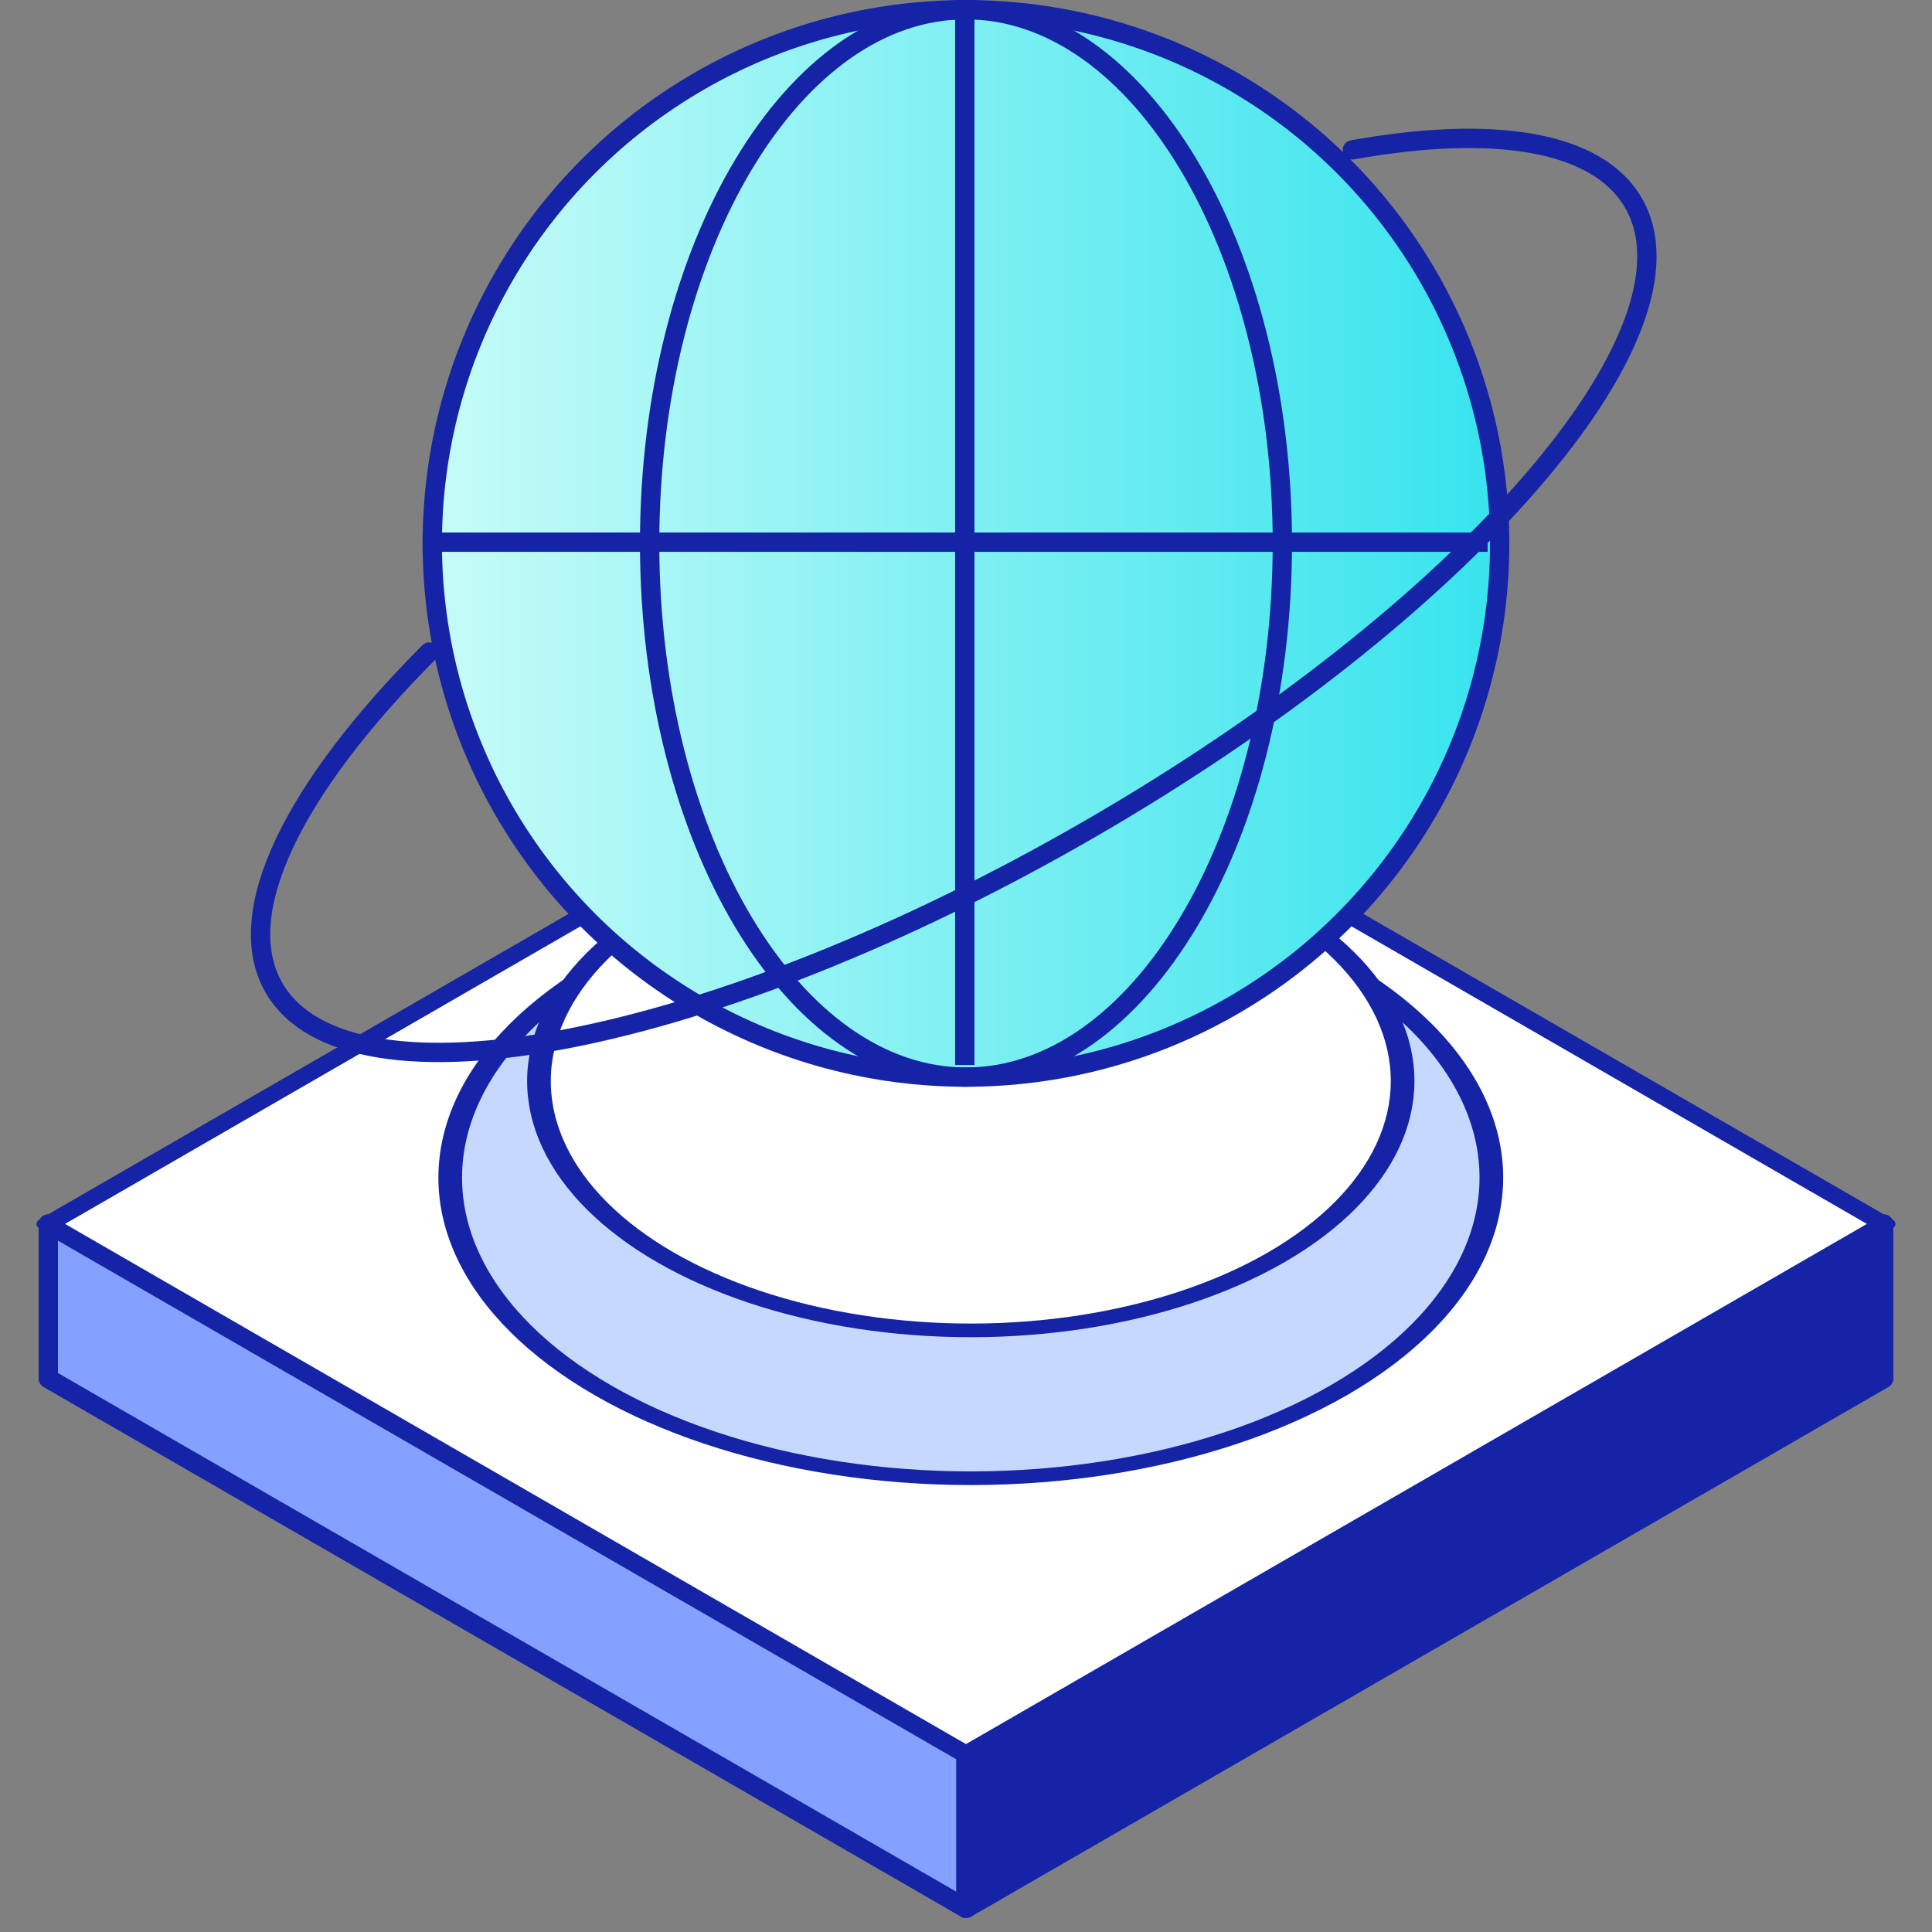
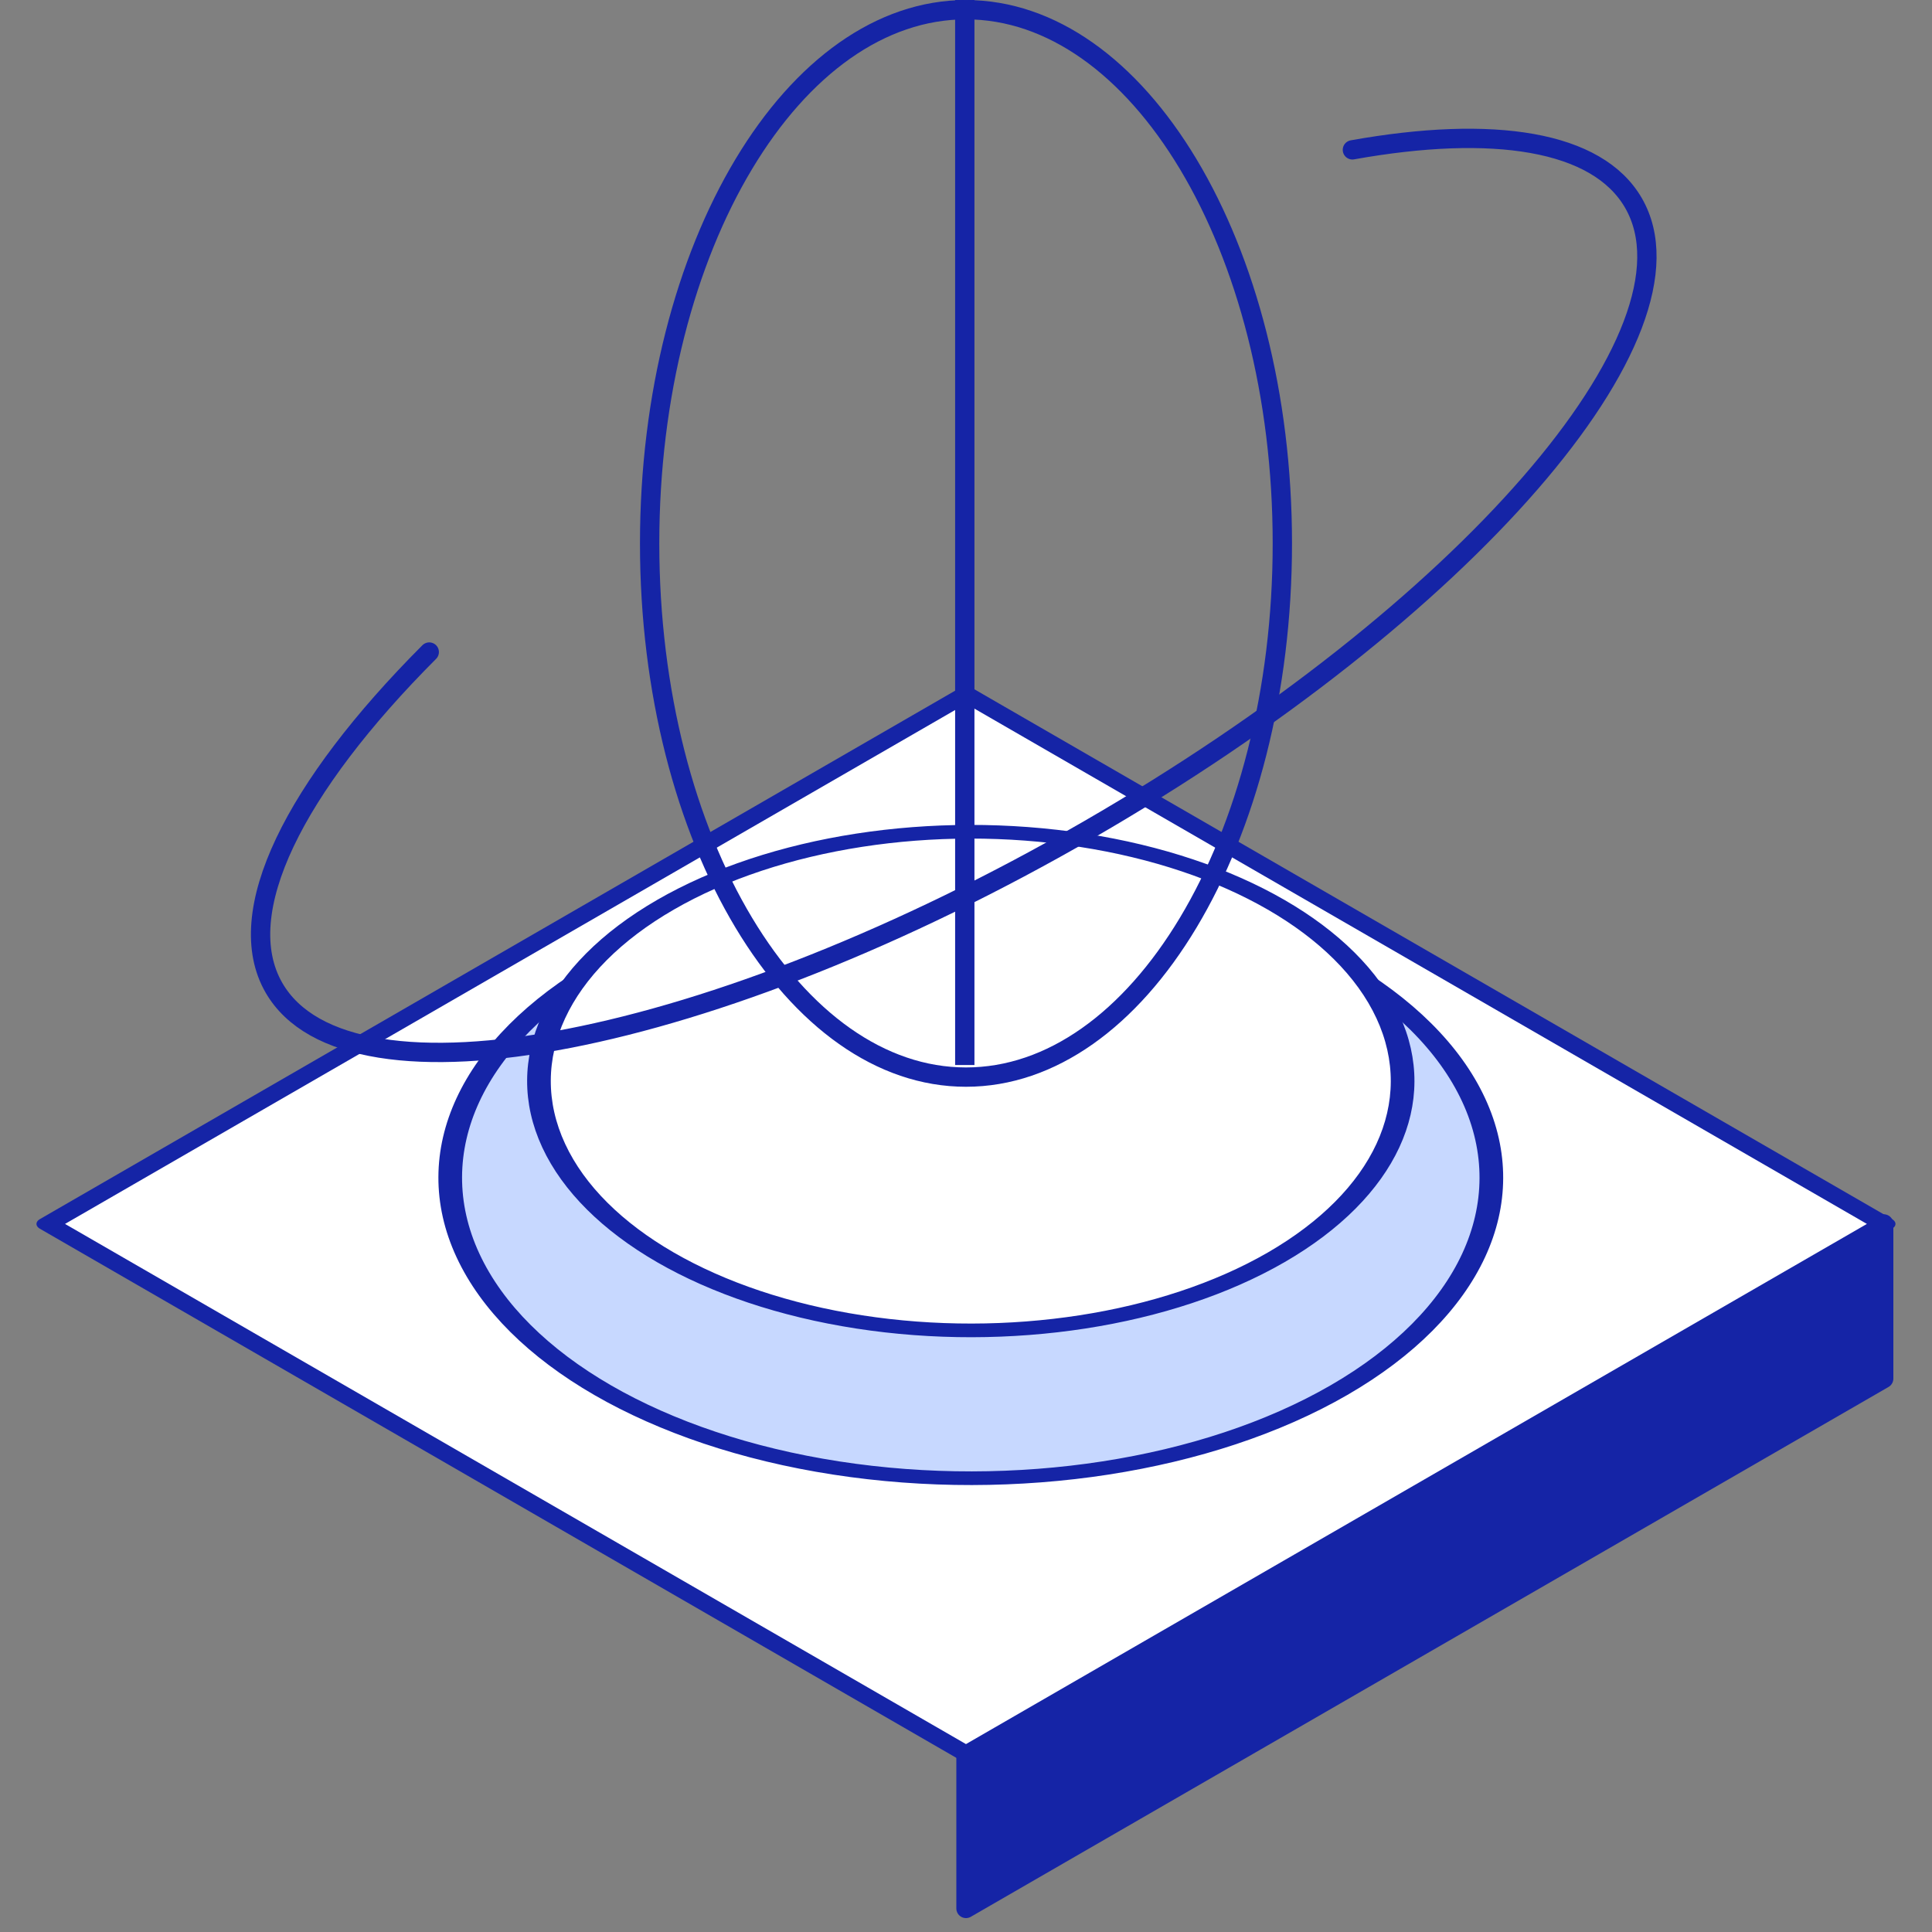
<svg xmlns="http://www.w3.org/2000/svg" width="100" height="100" viewBox="0 0 100 100" fill="none">
  <rect x="0" y="0" width="100" height="100" fill="#808080" stroke="none" />
  <g id="Group 162">
    <g id="Group 164">
      <g id="Group 145">
-         <path id="Rectangle 50" d="M2.5 71.356L50 43.932L97.5 71.356L50 98.78L2.5 71.356Z" fill="black" />
-         <path id="3 0" d="M2.5 63.35L50 90.774V98.78L2.5 71.356V63.35Z" fill="#84A1FF" stroke="#1524A6" stroke-linejoin="round" />
        <path id="2 3" d="M50 90.774L97.5 63.35V71.356L50 98.78V90.774Z" fill="#1524A6" stroke="#1524A6" stroke-linejoin="round" />
        <rect id="Rectangle 50_2" width="54.848" height="54.848" transform="matrix(0.866 -0.5 0.866 0.5 2.5 63.35)" fill="white" stroke="#1524A6" stroke-linejoin="round" />
      </g>
      <circle id="Ellipse 2" cx="22.5" cy="22.5" r="22" transform="matrix(0.866 0.5 -0.866 0.5 50.248 38.456)" fill="#C7D8FF" stroke="#1524A6" />
      <circle id="Ellipse 3" cx="18.75" cy="18.75" r="18.25" transform="matrix(0.866 0.5 -0.866 0.5 50.248 37.206)" fill="white" stroke="#1524A6" />
      <g id="Group 163">
-         <circle id="Ellipse 1" cx="49.999" cy="28.127" r="27.624" fill="url(#paint0_linear_34_1855)" stroke="#1524A6" />
        <line id="Line 5" x1="49.937" y1="0.001" x2="49.937" y2="55.125" stroke="#1524A6" />
-         <line id="Line 6" x1="76.999" y1="28.063" x2="21.875" y2="28.063" stroke="#1524A6" />
        <path id="Ellipse 4" d="M66.374 28.127C66.374 35.818 64.502 42.757 61.503 47.756C58.497 52.766 54.415 55.751 49.999 55.751C45.584 55.751 41.502 52.766 38.496 47.756C35.496 42.757 33.625 35.818 33.625 28.127C33.625 20.435 35.496 13.496 38.496 8.497C41.502 3.487 45.584 0.502 49.999 0.502C54.415 0.502 58.497 3.487 61.503 8.497C64.502 13.496 66.374 20.435 66.374 28.127Z" stroke="#1524A6" />
      </g>
      <path id="Ellipse 5" d="M22.218 33.75C15.249 40.73 11.941 47.248 14.183 51.131C18.047 57.823 36.931 54.154 56.361 42.936C75.792 31.717 88.412 17.198 84.548 10.506C82.676 7.264 77.278 6.454 70 7.756" stroke="#1524A6" stroke-linecap="round" />
    </g>
  </g>
  <defs>
    <linearGradient id="paint0_linear_34_1855" x1="78.686" y1="24.188" x2="24.125" y2="24.188" gradientUnits="userSpaceOnUse">
      <stop stop-color="#34E3ED" />
      <stop offset="1" stop-color="#C2FBF7" />
    </linearGradient>
  </defs>
</svg>